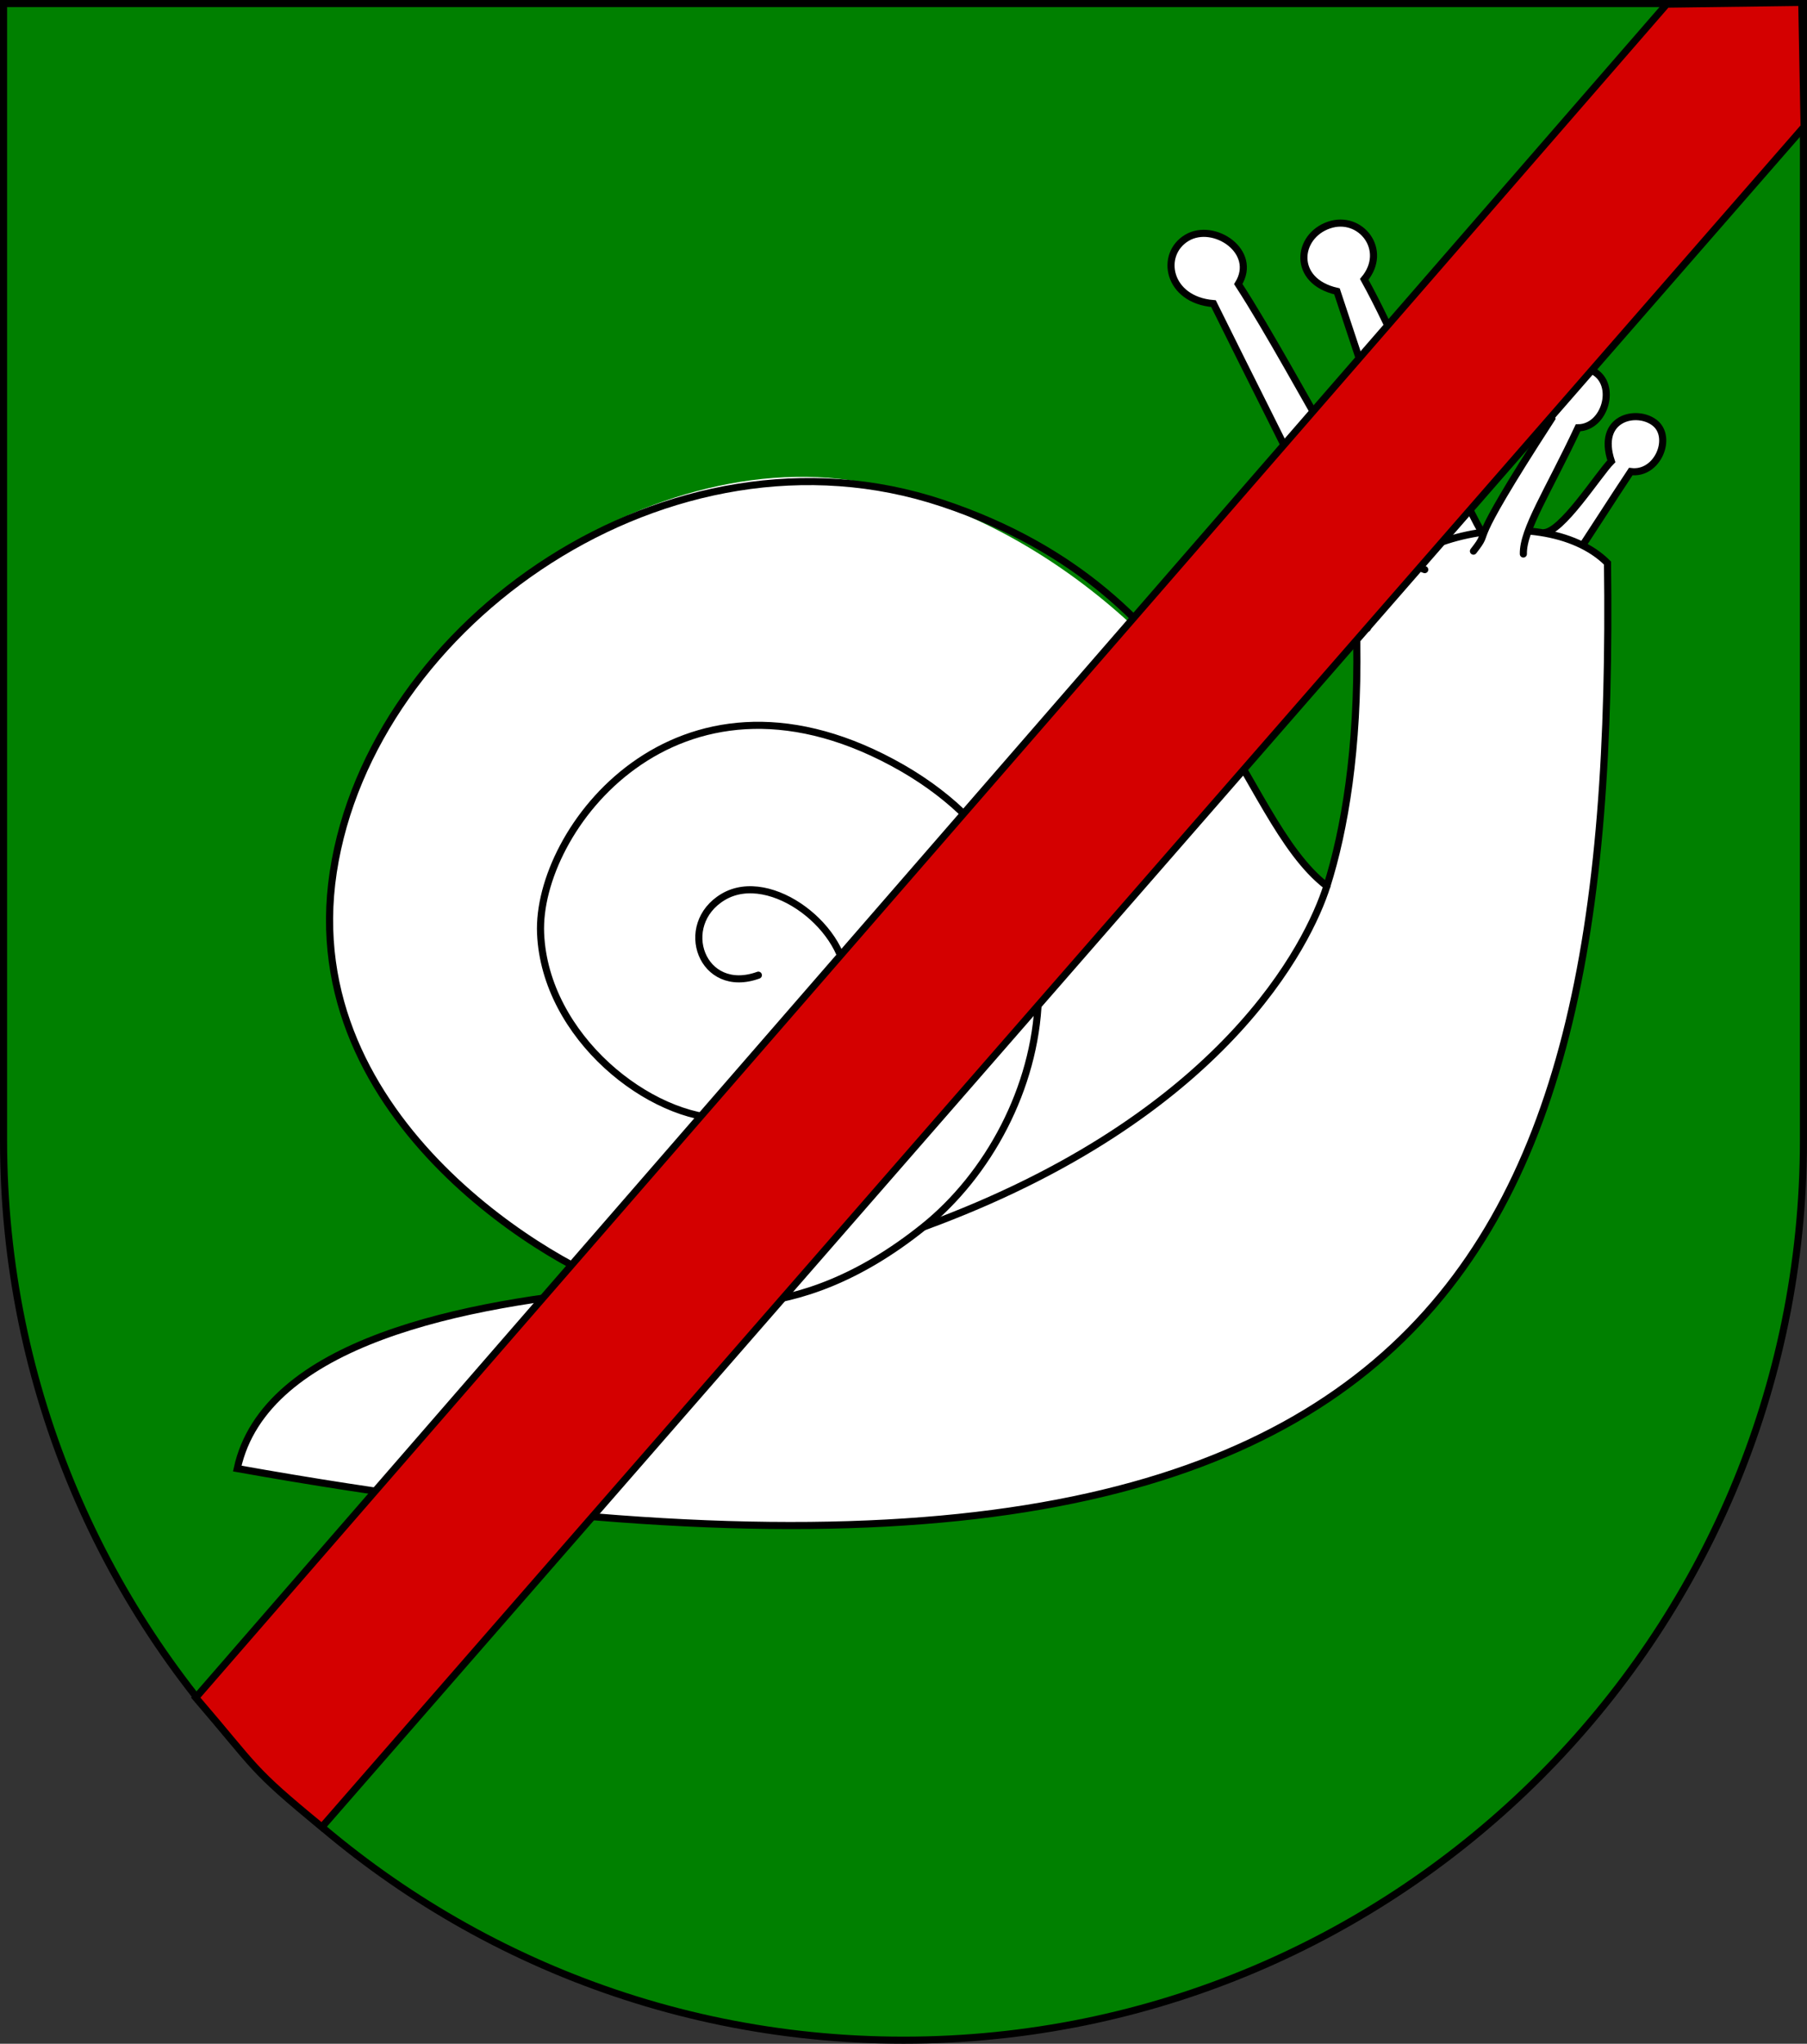
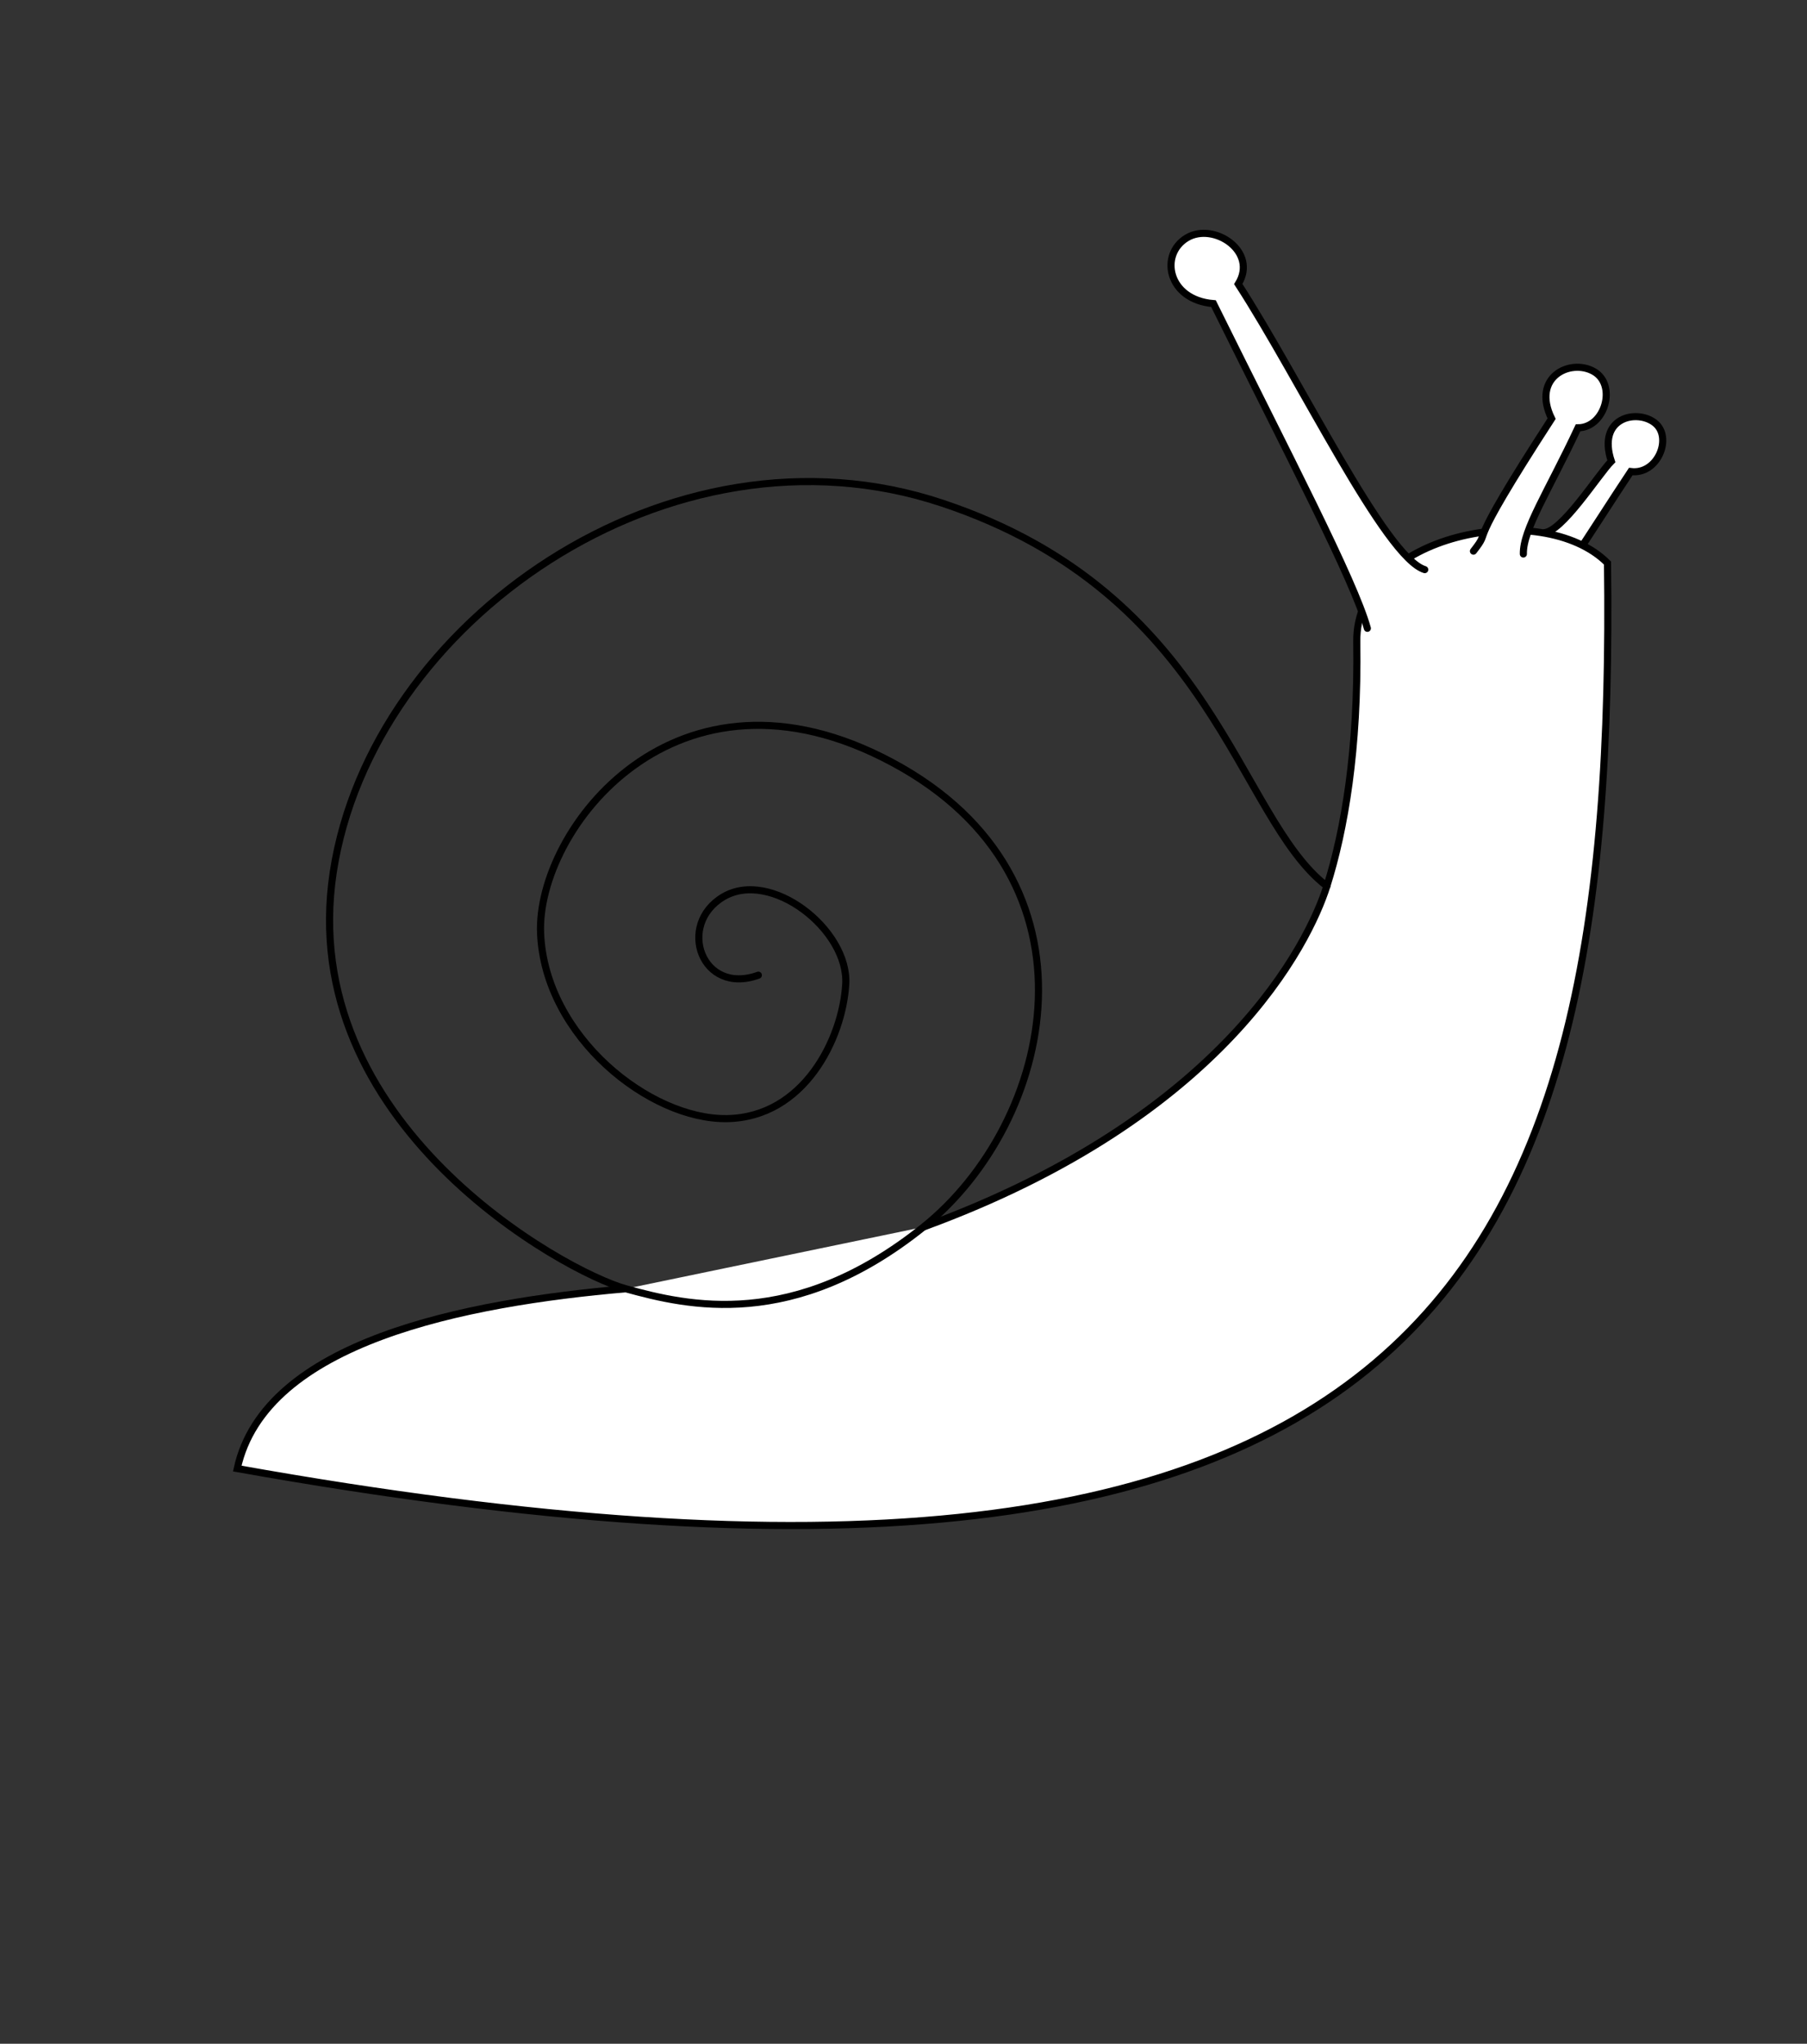
<svg xmlns="http://www.w3.org/2000/svg" xmlns:ns1="http://www.inkscape.org/namespaces/inkscape" xmlns:ns2="http://sodipodi.sourceforge.net/DTD/sodipodi-0.dtd" version="1.1" width="763" height="863" id="svg2" ns1:version="0.45.1" ns2:docname="Wappen_Familie_Schroeckh Bastard.svg" ns2:version="0.32" ns1:output_extension="org.inkscape.output.svg.inkscape" ns2:docbase="C:\Documents and Settings\victor\DSA\Wappen">
  <rect width="100%" height="100%" fill="#333333" stroke="none" />
  <ns2:namedview pagecolor="#ffffff" bordercolor="#666666" borderopacity="1" objecttolerance="10" gridtolerance="10" guidetolerance="10" ns1:pageopacity="0" ns1:pageshadow="2" ns1:window-width="1440" ns1:window-height="878" id="namedview293" showgrid="false" ns1:zoom="0.79026651" ns1:cx="381.50003" ns1:cy="431.5" ns1:window-x="0" ns1:window-y="0" ns1:window-maximized="1" ns1:current-layer="svg2" />
  <defs id="defs4">
    <ns1:perspective ns2:type="inkscape:persp3d" ns1:vp_x="0 : 431.5 : 1" ns1:vp_y="0 : 1000 : 0" ns1:vp_z="763.00006 : 431.5 : 1" ns1:persp3d-origin="381.50003 : 287.66667 : 1" id="perspective297" />
    <filter color-interpolation-filters="sRGB" id="filter2820-2">
      <feGaussianBlur id="feGaussianBlur2822-4" result="result0" in="SourceAlpha" stdDeviation="6" />
      <feSpecularLighting id="feSpecularLighting2824-5" specularExponent="25" specularConstant="1" surfaceScale="10" lighting-color="#ffffff" result="result1" in="result0">
        <feDistantLight id="feDistantLight2826-5" azimuth="235" elevation="45" />
      </feSpecularLighting>
      <feComposite in2="result1" operator="arithmetic" k1="0" k2="1" k3="1" k4="0" in="SourceGraphic" result="result4" id="feComposite2828-1" />
      <feComposite in2="SourceAlpha" operator="in" in="result4" result="result2" id="feComposite2830-7" />
    </filter>
    <filter color-interpolation-filters="sRGB" id="filter2820-1">
      <feGaussianBlur id="feGaussianBlur2822-7" result="result0" in="SourceAlpha" stdDeviation="6" />
      <feSpecularLighting id="feSpecularLighting2824-4" specularExponent="25" specularConstant="1" surfaceScale="10" lighting-color="#ffffff" result="result1" in="result0">
        <feDistantLight id="feDistantLight2826-0" azimuth="235" elevation="45" />
      </feSpecularLighting>
      <feComposite in2="result1" operator="arithmetic" k1="0" k2="1" k3="1" k4="0" in="SourceGraphic" result="result4" id="feComposite2828-9" />
      <feComposite in2="SourceAlpha" operator="in" in="result4" result="result2" id="feComposite2830-4" />
    </filter>
    <filter color-interpolation-filters="sRGB" id="filter2820">
      <feGaussianBlur id="feGaussianBlur2822" result="result0" in="SourceAlpha" stdDeviation="6" />
      <feSpecularLighting id="feSpecularLighting2824" specularExponent="25" specularConstant="1" surfaceScale="10" lighting-color="#ffffff" result="result1" in="result0">
        <feDistantLight id="feDistantLight2826" azimuth="235" elevation="45" />
      </feSpecularLighting>
      <feComposite in2="result1" operator="arithmetic" k1="0" k2="1" k3="1" k4="0" in="SourceGraphic" result="result4" id="feComposite2828" />
      <feComposite in2="SourceAlpha" operator="in" in="result4" result="result2" id="feComposite2830" />
    </filter>
    <filter color-interpolation-filters="sRGB" id="filter3198">
      <feGaussianBlur id="feGaussianBlur3200" result="result0" in="SourceAlpha" stdDeviation="6" />
      <feSpecularLighting id="feSpecularLighting3202" specularExponent="25" specularConstant="1" surfaceScale="10" lighting-color="#ffffff" result="result1" in="result0">
        <feDistantLight id="feDistantLight3204" azimuth="235" elevation="45" />
      </feSpecularLighting>
      <feComposite in2="result1" operator="arithmetic" k1="0" k2="1" k3="1" k4="0" in="SourceGraphic" result="result4" id="feComposite3206" />
      <feComposite in2="SourceAlpha" operator="in" in="result4" result="result2" id="feComposite3208" />
    </filter>
    <filter color-interpolation-filters="sRGB" id="filter2820-2-5">
      <feGaussianBlur id="feGaussianBlur2822-4-7" result="result0" in="SourceAlpha" stdDeviation="6" />
      <feSpecularLighting id="feSpecularLighting2824-5-6" specularExponent="25" specularConstant="1" surfaceScale="10" lighting-color="#ffffff" result="result1" in="result0">
        <feDistantLight id="feDistantLight2826-5-1" azimuth="235" elevation="45" />
      </feSpecularLighting>
      <feComposite in2="result1" operator="arithmetic" k1="0" k2="1" k3="1" k4="0" in="SourceGraphic" result="result4" id="feComposite2828-1-8" />
      <feComposite in2="SourceAlpha" operator="in" in="result4" result="result2" id="feComposite2830-7-9" />
    </filter>
    <filter color-interpolation-filters="sRGB" id="filter2820-1-3">
      <feGaussianBlur id="feGaussianBlur2822-7-2" result="result0" in="SourceAlpha" stdDeviation="6" />
      <feSpecularLighting id="feSpecularLighting2824-4-2" specularExponent="25" specularConstant="1" surfaceScale="10" lighting-color="#ffffff" result="result1" in="result0">
        <feDistantLight id="feDistantLight2826-0-1" azimuth="235" elevation="45" />
      </feSpecularLighting>
      <feComposite in2="result1" operator="arithmetic" k1="0" k2="1" k3="1" k4="0" in="SourceGraphic" result="result4" id="feComposite2828-9-6" />
      <feComposite in2="SourceAlpha" operator="in" in="result4" result="result2" id="feComposite2830-4-8" />
    </filter>
    <filter color-interpolation-filters="sRGB" id="filter2820-15">
      <feGaussianBlur id="feGaussianBlur2822-2" result="result0" in="SourceAlpha" stdDeviation="6" />
      <feSpecularLighting id="feSpecularLighting2824-7" specularExponent="25" specularConstant="1" surfaceScale="10" lighting-color="#ffffff" result="result1" in="result0">
        <feDistantLight id="feDistantLight2826-6" azimuth="235" elevation="45" />
      </feSpecularLighting>
      <feComposite in2="result1" operator="arithmetic" k1="0" k2="1" k3="1" k4="0" in="SourceGraphic" result="result4" id="feComposite2828-14" />
      <feComposite in2="SourceAlpha" operator="in" in="result4" result="result2" id="feComposite2830-2" />
    </filter>
    <filter color-interpolation-filters="sRGB" id="filter2820-2-7">
      <feGaussianBlur id="feGaussianBlur2822-4-79" result="result0" in="SourceAlpha" stdDeviation="6" />
      <feSpecularLighting id="feSpecularLighting2824-5-3" specularExponent="25" specularConstant="1" surfaceScale="10" lighting-color="#ffffff" result="result1" in="result0">
        <feDistantLight id="feDistantLight2826-5-19" azimuth="235" elevation="45" />
      </feSpecularLighting>
      <feComposite in2="result1" operator="arithmetic" k1="0" k2="1" k3="1" k4="0" in="SourceGraphic" result="result4" id="feComposite2828-1-86" />
      <feComposite in2="SourceAlpha" operator="in" in="result4" result="result2" id="feComposite2830-7-5" />
    </filter>
    <filter color-interpolation-filters="sRGB" id="filter2820-1-1">
      <feGaussianBlur id="feGaussianBlur2822-7-3" result="result0" in="SourceAlpha" stdDeviation="6" />
      <feSpecularLighting id="feSpecularLighting2824-4-8" specularExponent="25" specularConstant="1" surfaceScale="10" lighting-color="#ffffff" result="result1" in="result0">
        <feDistantLight id="feDistantLight2826-0-7" azimuth="235" elevation="45" />
      </feSpecularLighting>
      <feComposite in2="result1" operator="arithmetic" k1="0" k2="1" k3="1" k4="0" in="SourceGraphic" result="result4" id="feComposite2828-9-4" />
      <feComposite in2="SourceAlpha" operator="in" in="result4" result="result2" id="feComposite2830-4-2" />
    </filter>
    <filter color-interpolation-filters="sRGB" id="filter2820-3">
      <feGaussianBlur id="feGaussianBlur2822-1" result="result0" in="SourceAlpha" stdDeviation="6" />
      <feSpecularLighting id="feSpecularLighting2824-2" specularExponent="25" specularConstant="1" surfaceScale="10" lighting-color="#ffffff" result="result1" in="result0">
        <feDistantLight id="feDistantLight2826-3" azimuth="235" elevation="45" />
      </feSpecularLighting>
      <feComposite in2="result1" operator="arithmetic" k1="0" k2="1" k3="1" k4="0" in="SourceGraphic" result="result4" id="feComposite2828-3" />
      <feComposite in2="SourceAlpha" operator="in" in="result4" result="result2" id="feComposite2830-41" />
    </filter>
    <filter color-interpolation-filters="sRGB" id="filter2820-24">
      <feGaussianBlur id="feGaussianBlur2822-8" result="result0" in="SourceAlpha" stdDeviation="6" />
      <feSpecularLighting id="feSpecularLighting2824-6" specularExponent="25" specularConstant="1" surfaceScale="10" lighting-color="#ffffff" result="result1" in="result0">
        <feDistantLight id="feDistantLight2826-50" azimuth="235" elevation="45" />
      </feSpecularLighting>
      <feComposite in2="result1" operator="arithmetic" k1="0" k2="1" k3="1" k4="0" in="SourceGraphic" result="result4" id="feComposite2828-90" />
      <feComposite in2="SourceAlpha" operator="in" in="result4" result="result2" id="feComposite2830-0" />
    </filter>
    <filter color-interpolation-filters="sRGB" id="filter2820-1-6">
      <feGaussianBlur id="feGaussianBlur2822-7-1" result="result0" in="SourceAlpha" stdDeviation="6" />
      <feSpecularLighting id="feSpecularLighting2824-4-3" specularExponent="25" specularConstant="1" surfaceScale="10" lighting-color="#ffffff" result="result1" in="result0">
        <feDistantLight id="feDistantLight2826-0-8" azimuth="235" elevation="45" />
      </feSpecularLighting>
      <feComposite in2="result1" operator="arithmetic" k1="0" k2="1" k3="1" k4="0" in="SourceGraphic" result="result4" id="feComposite2828-9-9" />
      <feComposite in2="SourceAlpha" operator="in" in="result4" result="result2" id="feComposite2830-4-3" />
    </filter>
    <filter color-interpolation-filters="sRGB" id="filter2820-8">
      <feGaussianBlur id="feGaussianBlur2822-82" result="result0" in="SourceAlpha" stdDeviation="6" />
      <feSpecularLighting id="feSpecularLighting2824-9" specularExponent="25" specularConstant="1" surfaceScale="10" lighting-color="#ffffff" result="result1" in="result0">
        <feDistantLight id="feDistantLight2826-1" azimuth="235" elevation="45" />
      </feSpecularLighting>
      <feComposite in2="result1" operator="arithmetic" k1="0" k2="1" k3="1" k4="0" in="SourceGraphic" result="result4" id="feComposite2828-35" />
      <feComposite in2="SourceAlpha" operator="in" in="result4" result="result2" id="feComposite2830-9" />
    </filter>
    <filter color-interpolation-filters="sRGB" id="filter2820-2-1">
      <feGaussianBlur id="feGaussianBlur2822-4-5" result="result0" in="SourceAlpha" stdDeviation="6" />
      <feSpecularLighting id="feSpecularLighting2824-5-4" specularExponent="25" specularConstant="1" surfaceScale="10" lighting-color="#ffffff" result="result1" in="result0">
        <feDistantLight id="feDistantLight2826-5-2" azimuth="235" elevation="45" />
      </feSpecularLighting>
      <feComposite in2="result1" operator="arithmetic" k1="0" k2="1" k3="1" k4="0" in="SourceGraphic" result="result4" id="feComposite2828-1-0" />
      <feComposite in2="SourceAlpha" operator="in" in="result4" result="result2" id="feComposite2830-7-97" />
    </filter>
    <filter color-interpolation-filters="sRGB" id="filter3144">
      <feGaussianBlur id="feGaussianBlur3146" result="result0" in="SourceAlpha" stdDeviation="6" />
      <feSpecularLighting id="feSpecularLighting3148" specularExponent="25" specularConstant="1" surfaceScale="10" lighting-color="#ffffff" result="result1" in="result0">
        <feDistantLight id="feDistantLight3150" azimuth="235" elevation="45" />
      </feSpecularLighting>
      <feComposite in2="result1" operator="arithmetic" k1="0" k2="1" k3="1" k4="0" in="SourceGraphic" result="result4" id="feComposite3152" />
      <feComposite in2="SourceAlpha" operator="in" in="result4" result="result2" id="feComposite3154" />
    </filter>
    <filter color-interpolation-filters="sRGB" id="filter3144-1">
      <feGaussianBlur id="feGaussianBlur3146-6" result="result0" in="SourceAlpha" stdDeviation="6" />
      <feSpecularLighting id="feSpecularLighting3148-5" specularExponent="25" specularConstant="1" surfaceScale="10" lighting-color="#ffffff" result="result1" in="result0">
        <feDistantLight id="feDistantLight3150-7" azimuth="235" elevation="45" />
      </feSpecularLighting>
      <feComposite in2="result1" operator="arithmetic" k1="0" k2="1" k3="1" k4="0" in="SourceGraphic" result="result4" id="feComposite3152-5" />
      <feComposite in2="SourceAlpha" operator="in" in="result4" result="result2" id="feComposite3154-4" />
    </filter>
    <filter color-interpolation-filters="sRGB" id="filter2820-2-12">
      <feGaussianBlur id="feGaussianBlur2822-4-0" result="result0" in="SourceAlpha" stdDeviation="6" />
      <feSpecularLighting id="feSpecularLighting2824-5-1" specularExponent="25" specularConstant="1" surfaceScale="10" lighting-color="#ffffff" result="result1" in="result0">
        <feDistantLight id="feDistantLight2826-5-6" azimuth="235" elevation="45" />
      </feSpecularLighting>
      <feComposite in2="result1" operator="arithmetic" k1="0" k2="1" k3="1" k4="0" in="SourceGraphic" result="result4" id="feComposite2828-1-4" />
      <feComposite in2="SourceAlpha" operator="in" in="result4" result="result2" id="feComposite2830-7-0" />
    </filter>
    <filter color-interpolation-filters="sRGB" id="filter2820-1-0">
      <feGaussianBlur id="feGaussianBlur2822-7-9" result="result0" in="SourceAlpha" stdDeviation="6" />
      <feSpecularLighting id="feSpecularLighting2824-4-4" specularExponent="25" specularConstant="1" surfaceScale="10" lighting-color="#ffffff" result="result1" in="result0">
        <feDistantLight id="feDistantLight2826-0-78" azimuth="235" elevation="45" />
      </feSpecularLighting>
      <feComposite in2="result1" operator="arithmetic" k1="0" k2="1" k3="1" k4="0" in="SourceGraphic" result="result4" id="feComposite2828-9-3" />
      <feComposite in2="SourceAlpha" operator="in" in="result4" result="result2" id="feComposite2830-4-5" />
    </filter>
    <filter color-interpolation-filters="sRGB" id="filter2820-0">
      <feGaussianBlur id="feGaussianBlur2822-3" result="result0" in="SourceAlpha" stdDeviation="6" />
      <feSpecularLighting id="feSpecularLighting2824-8" specularExponent="25" specularConstant="1" surfaceScale="10" lighting-color="#ffffff" result="result1" in="result0">
        <feDistantLight id="feDistantLight2826-01" azimuth="235" elevation="45" />
      </feSpecularLighting>
      <feComposite in2="result1" operator="arithmetic" k1="0" k2="1" k3="1" k4="0" in="SourceGraphic" result="result4" id="feComposite2828-2" />
      <feComposite in2="SourceAlpha" operator="in" in="result4" result="result2" id="feComposite2830-5" />
    </filter>
    <filter color-interpolation-filters="sRGB" id="filter3198-8">
      <feGaussianBlur id="feGaussianBlur3200-1" result="result0" in="SourceAlpha" stdDeviation="6" />
      <feSpecularLighting id="feSpecularLighting3202-8" specularExponent="25" specularConstant="1" surfaceScale="10" lighting-color="#ffffff" result="result1" in="result0">
        <feDistantLight id="feDistantLight3204-2" azimuth="235" elevation="45" />
      </feSpecularLighting>
      <feComposite in2="result1" operator="arithmetic" k1="0" k2="1" k3="1" k4="0" in="SourceGraphic" result="result4" id="feComposite3206-6" />
      <feComposite in2="SourceAlpha" operator="in" in="result4" result="result2" id="feComposite3208-6" />
    </filter>
    <filter color-interpolation-filters="sRGB" id="filter2820-2-5-7">
      <feGaussianBlur id="feGaussianBlur2822-4-7-3" result="result0" in="SourceAlpha" stdDeviation="6" />
      <feSpecularLighting id="feSpecularLighting2824-5-6-3" specularExponent="25" specularConstant="1" surfaceScale="10" lighting-color="#ffffff" result="result1" in="result0">
        <feDistantLight id="feDistantLight2826-5-1-5" azimuth="235" elevation="45" />
      </feSpecularLighting>
      <feComposite in2="result1" operator="arithmetic" k1="0" k2="1" k3="1" k4="0" in="SourceGraphic" result="result4" id="feComposite2828-1-8-9" />
      <feComposite in2="SourceAlpha" operator="in" in="result4" result="result2" id="feComposite2830-7-9-9" />
    </filter>
    <filter color-interpolation-filters="sRGB" id="filter2820-1-3-0">
      <feGaussianBlur id="feGaussianBlur2822-7-2-7" result="result0" in="SourceAlpha" stdDeviation="6" />
      <feSpecularLighting id="feSpecularLighting2824-4-2-1" specularExponent="25" specularConstant="1" surfaceScale="10" lighting-color="#ffffff" result="result1" in="result0">
        <feDistantLight id="feDistantLight2826-0-1-7" azimuth="235" elevation="45" />
      </feSpecularLighting>
      <feComposite in2="result1" operator="arithmetic" k1="0" k2="1" k3="1" k4="0" in="SourceGraphic" result="result4" id="feComposite2828-9-6-7" />
      <feComposite in2="SourceAlpha" operator="in" in="result4" result="result2" id="feComposite2830-4-8-7" />
    </filter>
    <filter color-interpolation-filters="sRGB" id="filter2820-15-2">
      <feGaussianBlur id="feGaussianBlur2822-2-0" result="result0" in="SourceAlpha" stdDeviation="6" />
      <feSpecularLighting id="feSpecularLighting2824-7-0" specularExponent="25" specularConstant="1" surfaceScale="10" lighting-color="#ffffff" result="result1" in="result0">
        <feDistantLight id="feDistantLight2826-6-1" azimuth="235" elevation="45" />
      </feSpecularLighting>
      <feComposite in2="result1" operator="arithmetic" k1="0" k2="1" k3="1" k4="0" in="SourceGraphic" result="result4" id="feComposite2828-14-4" />
      <feComposite in2="SourceAlpha" operator="in" in="result4" result="result2" id="feComposite2830-2-6" />
    </filter>
    <filter color-interpolation-filters="sRGB" id="filter2820-2-7-6">
      <feGaussianBlur id="feGaussianBlur2822-4-79-5" result="result0" in="SourceAlpha" stdDeviation="6" />
      <feSpecularLighting id="feSpecularLighting2824-5-3-7" specularExponent="25" specularConstant="1" surfaceScale="10" lighting-color="#ffffff" result="result1" in="result0">
        <feDistantLight id="feDistantLight2826-5-19-5" azimuth="235" elevation="45" />
      </feSpecularLighting>
      <feComposite in2="result1" operator="arithmetic" k1="0" k2="1" k3="1" k4="0" in="SourceGraphic" result="result4" id="feComposite2828-1-86-4" />
      <feComposite in2="SourceAlpha" operator="in" in="result4" result="result2" id="feComposite2830-7-5-1" />
    </filter>
    <filter color-interpolation-filters="sRGB" id="filter2820-1-1-3">
      <feGaussianBlur id="feGaussianBlur2822-7-3-7" result="result0" in="SourceAlpha" stdDeviation="6" />
      <feSpecularLighting id="feSpecularLighting2824-4-8-2" specularExponent="25" specularConstant="1" surfaceScale="10" lighting-color="#ffffff" result="result1" in="result0">
        <feDistantLight id="feDistantLight2826-0-7-6" azimuth="235" elevation="45" />
      </feSpecularLighting>
      <feComposite in2="result1" operator="arithmetic" k1="0" k2="1" k3="1" k4="0" in="SourceGraphic" result="result4" id="feComposite2828-9-4-0" />
      <feComposite in2="SourceAlpha" operator="in" in="result4" result="result2" id="feComposite2830-4-2-1" />
    </filter>
    <filter color-interpolation-filters="sRGB" id="filter2820-3-5">
      <feGaussianBlur id="feGaussianBlur2822-1-4" result="result0" in="SourceAlpha" stdDeviation="6" />
      <feSpecularLighting id="feSpecularLighting2824-2-2" specularExponent="25" specularConstant="1" surfaceScale="10" lighting-color="#ffffff" result="result1" in="result0">
        <feDistantLight id="feDistantLight2826-3-0" azimuth="235" elevation="45" />
      </feSpecularLighting>
      <feComposite in2="result1" operator="arithmetic" k1="0" k2="1" k3="1" k4="0" in="SourceGraphic" result="result4" id="feComposite2828-3-9" />
      <feComposite in2="SourceAlpha" operator="in" in="result4" result="result2" id="feComposite2830-41-7" />
    </filter>
    <filter color-interpolation-filters="sRGB" id="filter2820-24-0">
      <feGaussianBlur id="feGaussianBlur2822-8-7" result="result0" in="SourceAlpha" stdDeviation="6" />
      <feSpecularLighting id="feSpecularLighting2824-6-6" specularExponent="25" specularConstant="1" surfaceScale="10" lighting-color="#ffffff" result="result1" in="result0">
        <feDistantLight id="feDistantLight2826-50-3" azimuth="235" elevation="45" />
      </feSpecularLighting>
      <feComposite in2="result1" operator="arithmetic" k1="0" k2="1" k3="1" k4="0" in="SourceGraphic" result="result4" id="feComposite2828-90-6" />
      <feComposite in2="SourceAlpha" operator="in" in="result4" result="result2" id="feComposite2830-0-1" />
    </filter>
    <filter color-interpolation-filters="sRGB" id="filter2820-1-6-1">
      <feGaussianBlur id="feGaussianBlur2822-7-1-3" result="result0" in="SourceAlpha" stdDeviation="6" />
      <feSpecularLighting id="feSpecularLighting2824-4-3-5" specularExponent="25" specularConstant="1" surfaceScale="10" lighting-color="#ffffff" result="result1" in="result0">
        <feDistantLight id="feDistantLight2826-0-8-9" azimuth="235" elevation="45" />
      </feSpecularLighting>
      <feComposite in2="result1" operator="arithmetic" k1="0" k2="1" k3="1" k4="0" in="SourceGraphic" result="result4" id="feComposite2828-9-9-8" />
      <feComposite in2="SourceAlpha" operator="in" in="result4" result="result2" id="feComposite2830-4-3-4" />
    </filter>
    <filter color-interpolation-filters="sRGB" id="filter2820-8-3">
      <feGaussianBlur id="feGaussianBlur2822-82-7" result="result0" in="SourceAlpha" stdDeviation="6" />
      <feSpecularLighting id="feSpecularLighting2824-9-8" specularExponent="25" specularConstant="1" surfaceScale="10" lighting-color="#ffffff" result="result1" in="result0">
        <feDistantLight id="feDistantLight2826-1-8" azimuth="235" elevation="45" />
      </feSpecularLighting>
      <feComposite in2="result1" operator="arithmetic" k1="0" k2="1" k3="1" k4="0" in="SourceGraphic" result="result4" id="feComposite2828-35-2" />
      <feComposite in2="SourceAlpha" operator="in" in="result4" result="result2" id="feComposite2830-9-9" />
    </filter>
    <filter color-interpolation-filters="sRGB" id="filter2820-2-1-6">
      <feGaussianBlur id="feGaussianBlur2822-4-5-1" result="result0" in="SourceAlpha" stdDeviation="6" />
      <feSpecularLighting id="feSpecularLighting2824-5-4-8" specularExponent="25" specularConstant="1" surfaceScale="10" lighting-color="#ffffff" result="result1" in="result0">
        <feDistantLight id="feDistantLight2826-5-2-4" azimuth="235" elevation="45" />
      </feSpecularLighting>
      <feComposite in2="result1" operator="arithmetic" k1="0" k2="1" k3="1" k4="0" in="SourceGraphic" result="result4" id="feComposite2828-1-0-9" />
      <feComposite in2="SourceAlpha" operator="in" in="result4" result="result2" id="feComposite2830-7-97-6" />
    </filter>
    <filter color-interpolation-filters="sRGB" id="filter3144-3">
      <feGaussianBlur id="feGaussianBlur3146-4" result="result0" in="SourceAlpha" stdDeviation="6" />
      <feSpecularLighting id="feSpecularLighting3148-4" specularExponent="25" specularConstant="1" surfaceScale="10" lighting-color="#ffffff" result="result1" in="result0">
        <feDistantLight id="feDistantLight3150-6" azimuth="235" elevation="45" />
      </feSpecularLighting>
      <feComposite in2="result1" operator="arithmetic" k1="0" k2="1" k3="1" k4="0" in="SourceGraphic" result="result4" id="feComposite3152-0" />
      <feComposite in2="SourceAlpha" operator="in" in="result4" result="result2" id="feComposite3154-6" />
    </filter>
    <filter color-interpolation-filters="sRGB" id="filter3144-1-0">
      <feGaussianBlur id="feGaussianBlur3146-6-6" result="result0" in="SourceAlpha" stdDeviation="6" />
      <feSpecularLighting id="feSpecularLighting3148-5-1" specularExponent="25" specularConstant="1" surfaceScale="10" lighting-color="#ffffff" result="result1" in="result0">
        <feDistantLight id="feDistantLight3150-7-3" azimuth="235" elevation="45" />
      </feSpecularLighting>
      <feComposite in2="result1" operator="arithmetic" k1="0" k2="1" k3="1" k4="0" in="SourceGraphic" result="result4" id="feComposite3152-5-8" />
      <feComposite in2="SourceAlpha" operator="in" in="result4" result="result2" id="feComposite3154-4-9" />
    </filter>
    <ns1:perspective id="perspective3231" ns1:persp3d-origin="109.56231 : 85.556803 : 1" ns1:vp_z="219.12462 : 128.33521 : 1" ns1:vp_y="0 : 1000 : 0" ns1:vp_x="0 : 128.33521 : 1" ns2:type="inkscape:persp3d" />
  </defs>
-   <path style="fill:#008000;fill-opacity:1;stroke:#000000;stroke-width:3;stroke-miterlimit:4;stroke-opacity:1;stroke-dasharray:none" id="path2850-3" d="m 1.5,1.5 0,480 c 0,209.868 170.132,380 380,380 209.868,0 380,-170.132 380,-380 l 0,-480 -760,0 z" />
  <g id="g3251" style="stroke-width:0.96;stroke-miterlimit:4;stroke-dasharray:none" transform="matrix(3.125,0,0,3.125,2142.026,-299.149)">
-     <path id="path6110" style="color:#000000;fill:#ffffff;fill-opacity:1;fill-rule:evenodd;stroke:none;stroke-width:0.96;marker:none;visibility:visible;display:inline;overflow:visible;enable-background:accumulate;stroke-miterlimit:4;stroke-dasharray:none" d="m -584.916,272.782 57.896,-9.809 25.272,-45.166 c -4.361,-1.85 -11.497,-8.634 -14.272,-16.034 -2.833,-7.555 -20.528,-32.994 -50.394,-40.35 -29.826,-7.346 -68.851,18.369 -74.005,52.156 -5.154,33.963 34.536,60.261 55.504,59.204 z" />
-     <path id="path6259" style="color:#000000;fill:#ffffff;fill-opacity:1;fill-rule:evenodd;stroke:#000000;stroke-width:0.96;stroke-linecap:butt;stroke-linejoin:miter;stroke-miterlimit:4;stroke-opacity:1;stroke-dasharray:none;stroke-dashoffset:0;marker:none;visibility:visible;display:inline;overflow:visible;enable-background:accumulate" d="m -491.57,175.803 c -1.587,-6.026 -6.08,-19.059 -13.229,-40.709 -6.092,-1.365 -5.466,-7.467 -1.064,-8.961 4.244,-1.44 8.058,3.37 4.748,7.34 7.734,13.977 14.823,36.683 19.915,39.085" />
    <path id="path6263" style="color:#000000;fill:#ffffff;fill-opacity:1;fill-rule:evenodd;stroke:#000000;stroke-width:0.96;stroke-linecap:butt;stroke-linejoin:miter;stroke-miterlimit:4;stroke-opacity:1;stroke-dasharray:none;stroke-dashoffset:0;marker:none;visibility:visible;display:inline;overflow:visible;enable-background:accumulate" d="m -476.939,167.703 c 2.422,0.136 7.445,-7.858 9.212,-9.646 -1.977,-5.922 3.452,-7.103 5.876,-5.185 2.454,1.941 0.393,7.037 -3.25,6.574 -2.305,3.455 -6.138,9.485 -7.507,11.451" />
    <path id="path5284" style="fill:#ffffff;fill-opacity:1;fill-rule:evenodd;stroke:#000000;stroke-width:0.96;stroke-linecap:butt;stroke-linejoin:miter;stroke-miterlimit:4;stroke-opacity:1;stroke-dasharray:none" d="m -600.894,269.871 c -21.752,1.892 -48.744,7.148 -52.496,24.292 161.958,28.925 186.395,-26.207 185.146,-122.351 -8.866,-8.913 -34.099,-3.881 -33.877,10.635 0.222,14.512 -1.657,25.488 -4.044,33.018 -2.437,7.691 -13.872,31.211 -54.507,46.06" />
    <path id="path6257" style="color:#000000;fill:#ffffff;fill-opacity:1;fill-rule:evenodd;stroke:#000000;stroke-width:0.96;stroke-linecap:round;stroke-linejoin:miter;stroke-miterlimit:4;stroke-opacity:1;stroke-dasharray:none;stroke-dashoffset:0;marker:none;visibility:visible;display:inline;overflow:visible;enable-background:accumulate" d="m -500.692,180.628 c -1.813,-6.541 -10.69,-23.435 -20.792,-43.874 -6.223,-0.501 -7.334,-6.68 -3.575,-8.901 3.628,-2.144 9.646,1.865 6.923,6.258 8.388,12.933 19.82,36.92 25.197,38.588" />
    <path id="path6255" style="color:#000000;fill:none;stroke:#000000;stroke-width:0.96;stroke-linecap:round;stroke-linejoin:miter;stroke-miterlimit:4;stroke-opacity:1;stroke-dasharray:none;stroke-dashoffset:0;marker:none;visibility:visible;display:inline;overflow:visible;enable-background:accumulate" d="m -506.165,215.465 c -12.202,-9.393 -15.133,-39.466 -51.969,-51.752 -36.783,-12.269 -77.133,16.078 -82.286,49.865 -5.154,33.963 31.161,53.977 39.526,56.292 8.332,2.307 22.684,5.726 40.222,-8.345 17.615,-14.132 25.18,-47.012 -4.21,-62.771 -29.241,-15.68 -48.121,9.147 -47.522,23.105 0.599,13.963 14.802,25.197 25.197,25.021 10.396,-0.176 15.594,-10.792 16.034,-18.149 0.441,-7.356 -10.132,-15.638 -16.563,-11.806 -6.302,3.755 -2.907,13.347 4.757,10.572" />
    <path id="path6261" style="color:#000000;fill:#ffffff;fill-opacity:1;fill-rule:evenodd;stroke:#000000;stroke-width:0.96;stroke-linecap:round;stroke-linejoin:miter;stroke-miterlimit:4;stroke-opacity:1;stroke-dasharray:none;stroke-dashoffset:0;marker:none;visibility:visible;display:inline;overflow:visible;enable-background:accumulate" d="m -486.357,170.2 c 2.833,-3.639 -1.847,1.228 10.561,-17.901 -2.75,-5.605 2.515,-8.177 5.699,-6.377 3.157,1.785 1.544,7.584 -2.128,7.612 -4.003,8.551 -7.457,13.758 -7.389,17.052" />
  </g>
-   <path d="M 703.777,1.746 L 82.658,716.848 C 108.869,747.351 105.315,746.388 135.922,771.484 L 761.777,53.514 L 760.788,1.004 L 703.777,1.746 z " id="path3014-4" style="fill:#d40000;fill-opacity:1;stroke:#000000;stroke-width:3;stroke-linecap:butt;stroke-linejoin:miter;stroke-miterlimit:4;stroke-dasharray:none;stroke-opacity:1" ns2:nodetypes="cccccc" />
</svg>